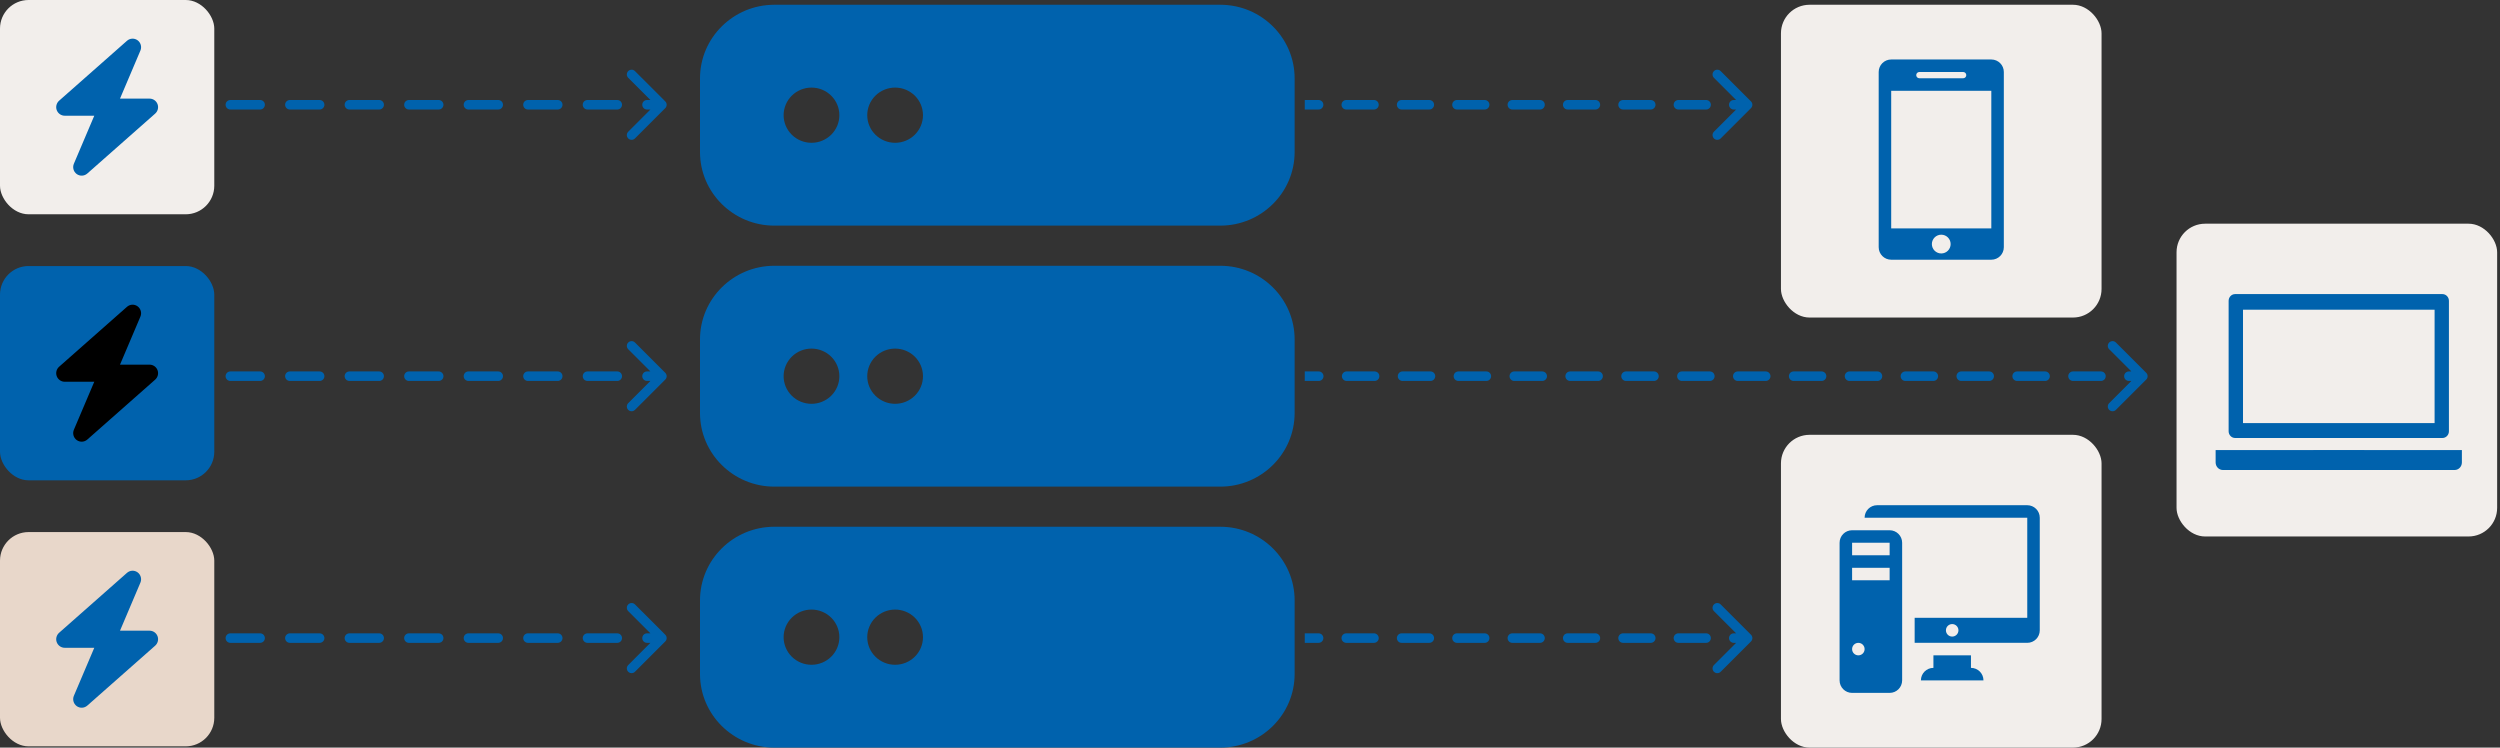
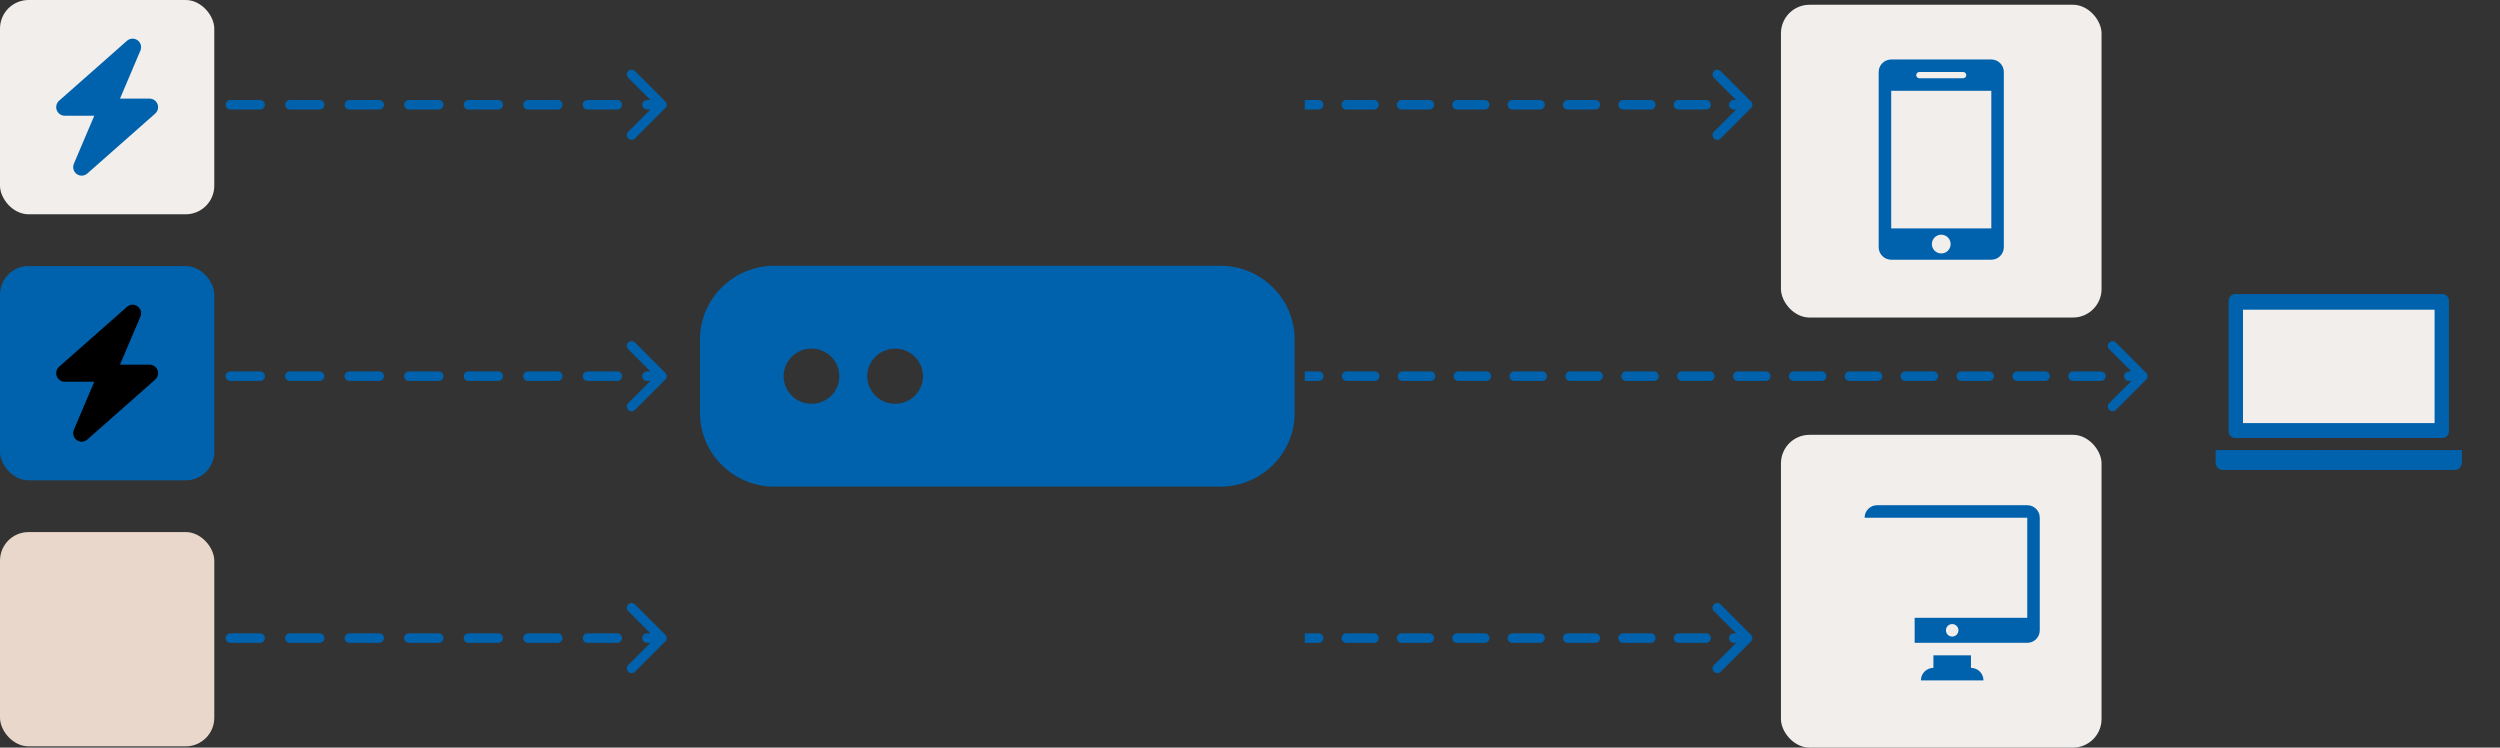
<svg xmlns="http://www.w3.org/2000/svg" width="525" height="157" viewBox="0 0 525 157" fill="none">
  <rect x="0" y="0" width="525" height="157" fill="#333333" stroke="none" />
-   <path d="M256.263 1C264.872 1 271.872 7.933 271.872 16.46V31.921C271.872 40.448 264.872 47.381 256.263 47.381H162.609C154 47.381 147 40.448 147 31.921V16.46C147 7.933 154 1 162.609 1H256.263ZM187.974 18.393C186.421 18.393 184.933 19.004 183.835 20.091C182.737 21.178 182.12 22.653 182.12 24.191C182.12 25.728 182.737 27.203 183.835 28.29C184.933 29.377 186.421 29.988 187.974 29.988C189.526 29.988 191.015 29.377 192.113 28.29C193.21 27.203 193.827 25.728 193.827 24.191C193.827 22.653 193.21 21.178 192.113 20.091C191.015 19.004 189.526 18.393 187.974 18.393ZM176.267 24.191C176.267 22.653 175.65 21.178 174.553 20.091C173.455 19.004 171.966 18.393 170.414 18.393C168.861 18.393 167.372 19.004 166.275 20.091C165.177 21.178 164.56 22.653 164.56 24.191C164.56 25.728 165.177 27.203 166.275 28.29C167.372 29.377 168.861 29.988 170.414 29.988C171.966 29.988 173.455 29.377 174.553 28.29C175.65 27.203 176.267 25.728 176.267 24.191Z" fill="#0062AD" />
  <path d="M256.263 55.812C264.872 55.812 271.872 62.745 271.872 71.273V86.733C271.872 95.26 264.872 102.193 256.263 102.193H162.609C154 102.193 147 95.26 147 86.733V71.273C147 62.745 154 55.812 162.609 55.812H256.263ZM187.974 73.205C186.421 73.205 184.933 73.816 183.835 74.903C182.737 75.991 182.12 77.465 182.12 79.003C182.12 80.541 182.737 82.015 183.835 83.103C184.933 84.19 186.421 84.801 187.974 84.801C189.526 84.801 191.015 84.19 192.113 83.103C193.21 82.015 193.827 80.541 193.827 79.003C193.827 77.465 193.21 75.991 192.113 74.903C191.015 73.816 189.526 73.205 187.974 73.205ZM176.267 79.003C176.267 77.465 175.65 75.991 174.553 74.903C173.455 73.816 171.966 73.205 170.414 73.205C168.861 73.205 167.372 73.816 166.275 74.903C165.177 75.991 164.56 77.465 164.56 79.003C164.56 80.541 165.177 82.015 166.275 83.103C167.372 84.19 168.861 84.801 170.414 84.801C171.966 84.801 173.455 84.19 174.553 83.103C175.65 82.015 176.267 80.541 176.267 79.003Z" fill="#0062AD" />
-   <path d="M256.263 110.617C264.872 110.617 271.872 117.55 271.872 126.078V141.538C271.872 150.065 264.872 156.998 256.263 156.998H162.609C154 156.998 147 150.065 147 141.538V126.078C147 117.55 154 110.617 162.609 110.617H256.263ZM187.974 128.01C186.421 128.01 184.933 128.621 183.835 129.708C182.737 130.795 182.12 132.27 182.12 133.808C182.12 135.345 182.737 136.82 183.835 137.907C184.933 138.994 186.421 139.605 187.974 139.605C189.526 139.605 191.015 138.994 192.113 137.907C193.21 136.82 193.827 135.345 193.827 133.808C193.827 132.27 193.21 130.795 192.113 129.708C191.015 128.621 189.526 128.01 187.974 128.01ZM176.267 133.808C176.267 132.27 175.65 130.795 174.553 129.708C173.455 128.621 171.966 128.01 170.414 128.01C168.861 128.01 167.372 128.621 166.275 129.708C165.177 130.795 164.56 132.27 164.56 133.808C164.56 135.345 165.177 136.82 166.275 137.907C167.372 138.994 168.861 139.605 170.414 139.605C171.966 139.605 173.455 138.994 174.553 137.907C175.65 136.82 176.267 135.345 176.267 133.808Z" fill="#0062AD" />
  <path d="M139.707 22.707C140.098 22.317 140.098 21.683 139.707 21.293L133.343 14.929C132.953 14.538 132.319 14.538 131.929 14.929C131.538 15.319 131.538 15.953 131.929 16.343L137.586 22L131.929 27.657C131.538 28.047 131.538 28.68 131.929 29.071C132.319 29.462 132.953 29.462 133.343 29.071L139.707 22.707ZM42.125 23C42.677 23 43.125 22.552 43.125 22C43.125 21.448 42.677 21 42.125 21V23ZM48.375 21C47.823 21 47.375 21.448 47.375 22C47.375 22.552 47.823 23 48.375 23V21ZM54.625 23C55.177 23 55.625 22.552 55.625 22C55.625 21.448 55.177 21 54.625 21V23ZM60.875 21C60.323 21 59.875 21.448 59.875 22C59.875 22.552 60.323 23 60.875 23V21ZM67.125 23C67.677 23 68.125 22.552 68.125 22C68.125 21.448 67.677 21 67.125 21V23ZM73.375 21C72.823 21 72.375 21.448 72.375 22C72.375 22.552 72.823 23 73.375 23V21ZM79.625 23C80.177 23 80.625 22.552 80.625 22C80.625 21.448 80.177 21 79.625 21V23ZM85.875 21C85.323 21 84.875 21.448 84.875 22C84.875 22.552 85.323 23 85.875 23V21ZM92.125 23C92.677 23 93.125 22.552 93.125 22C93.125 21.448 92.677 21 92.125 21V23ZM98.375 21C97.823 21 97.375 21.448 97.375 22C97.375 22.552 97.823 23 98.375 23V21ZM104.625 23C105.177 23 105.625 22.552 105.625 22C105.625 21.448 105.177 21 104.625 21V23ZM110.875 21C110.323 21 109.875 21.448 109.875 22C109.875 22.552 110.323 23 110.875 23V21ZM117.125 23C117.677 23 118.125 22.552 118.125 22C118.125 21.448 117.677 21 117.125 21V23ZM123.375 21C122.823 21 122.375 21.448 122.375 22C122.375 22.552 122.823 23 123.375 23V21ZM129.625 23C130.177 23 130.625 22.552 130.625 22C130.625 21.448 130.177 21 129.625 21V23ZM135.875 21C135.323 21 134.875 21.448 134.875 22C134.875 22.552 135.323 23 135.875 23V21ZM39 23H42.125V21H39V23ZM48.375 23H54.625V21H48.375V23ZM60.875 23H67.125V21H60.875V23ZM73.375 23H79.625V21H73.375V23ZM85.875 23H92.125V21H85.875V23ZM98.375 23H104.625V21H98.375V23ZM110.875 23H117.125V21H110.875V23ZM123.375 23H129.625V21H123.375V23ZM135.875 23H139V21H135.875V23Z" fill="#0062AD" />
  <path d="M367.707 22.707C368.098 22.317 368.098 21.683 367.707 21.293L361.343 14.929C360.953 14.538 360.319 14.538 359.929 14.929C359.538 15.319 359.538 15.953 359.929 16.343L365.586 22L359.929 27.657C359.538 28.047 359.538 28.68 359.929 29.071C360.319 29.462 360.953 29.462 361.343 29.071L367.707 22.707ZM276.906 23C277.459 23 277.906 22.552 277.906 22C277.906 21.448 277.459 21 276.906 21V23ZM282.719 21C282.166 21 281.719 21.448 281.719 22C281.719 22.552 282.166 23 282.719 23V21ZM288.531 23C289.084 23 289.531 22.552 289.531 22C289.531 21.448 289.084 21 288.531 21V23ZM294.344 21C293.791 21 293.344 21.448 293.344 22C293.344 22.552 293.791 23 294.344 23V21ZM300.156 23C300.709 23 301.156 22.552 301.156 22C301.156 21.448 300.709 21 300.156 21V23ZM305.969 21C305.416 21 304.969 21.448 304.969 22C304.969 22.552 305.416 23 305.969 23V21ZM311.781 23C312.334 23 312.781 22.552 312.781 22C312.781 21.448 312.334 21 311.781 21V23ZM317.594 21C317.041 21 316.594 21.448 316.594 22C316.594 22.552 317.041 23 317.594 23V21ZM323.406 23C323.959 23 324.406 22.552 324.406 22C324.406 21.448 323.959 21 323.406 21V23ZM329.219 21C328.666 21 328.219 21.448 328.219 22C328.219 22.552 328.666 23 329.219 23V21ZM335.031 23C335.584 23 336.031 22.552 336.031 22C336.031 21.448 335.584 21 335.031 21V23ZM340.844 21C340.291 21 339.844 21.448 339.844 22C339.844 22.552 340.291 23 340.844 23V21ZM346.656 23C347.209 23 347.656 22.552 347.656 22C347.656 21.448 347.209 21 346.656 21V23ZM352.469 21C351.916 21 351.469 21.448 351.469 22C351.469 22.552 351.916 23 352.469 23V21ZM358.281 23C358.834 23 359.281 22.552 359.281 22C359.281 21.448 358.834 21 358.281 21V23ZM364.094 21C363.541 21 363.094 21.448 363.094 22C363.094 22.552 363.541 23 364.094 23V21ZM274 23H276.906V21H274V23ZM282.719 23H288.531V21H282.719V23ZM294.344 23H300.156V21H294.344V23ZM305.969 23H311.781V21H305.969V23ZM317.594 23H323.406V21H317.594V23ZM329.219 23H335.031V21H329.219V23ZM340.844 23H346.656V21H340.844V23ZM352.469 23H358.281V21H352.469V23ZM364.094 23H367V21H364.094V23Z" fill="#0062AD" />
  <path d="M139.707 79.707C140.098 79.317 140.098 78.683 139.707 78.293L133.343 71.929C132.953 71.538 132.319 71.538 131.929 71.929C131.538 72.32 131.538 72.953 131.929 73.343L137.586 79L131.929 84.657C131.538 85.047 131.538 85.68 131.929 86.071C132.319 86.462 132.953 86.462 133.343 86.071L139.707 79.707ZM42.125 80C42.677 80 43.125 79.552 43.125 79C43.125 78.448 42.677 78 42.125 78V80ZM48.375 78C47.823 78 47.375 78.448 47.375 79C47.375 79.552 47.823 80 48.375 80V78ZM54.625 80C55.177 80 55.625 79.552 55.625 79C55.625 78.448 55.177 78 54.625 78V80ZM60.875 78C60.323 78 59.875 78.448 59.875 79C59.875 79.552 60.323 80 60.875 80V78ZM67.125 80C67.677 80 68.125 79.552 68.125 79C68.125 78.448 67.677 78 67.125 78V80ZM73.375 78C72.823 78 72.375 78.448 72.375 79C72.375 79.552 72.823 80 73.375 80V78ZM79.625 80C80.177 80 80.625 79.552 80.625 79C80.625 78.448 80.177 78 79.625 78V80ZM85.875 78C85.323 78 84.875 78.448 84.875 79C84.875 79.552 85.323 80 85.875 80V78ZM92.125 80C92.677 80 93.125 79.552 93.125 79C93.125 78.448 92.677 78 92.125 78V80ZM98.375 78C97.823 78 97.375 78.448 97.375 79C97.375 79.552 97.823 80 98.375 80V78ZM104.625 80C105.177 80 105.625 79.552 105.625 79C105.625 78.448 105.177 78 104.625 78V80ZM110.875 78C110.323 78 109.875 78.448 109.875 79C109.875 79.552 110.323 80 110.875 80V78ZM117.125 80C117.677 80 118.125 79.552 118.125 79C118.125 78.448 117.677 78 117.125 78V80ZM123.375 78C122.823 78 122.375 78.448 122.375 79C122.375 79.552 122.823 80 123.375 80V78ZM129.625 80C130.177 80 130.625 79.552 130.625 79C130.625 78.448 130.177 78 129.625 78V80ZM135.875 78C135.323 78 134.875 78.448 134.875 79C134.875 79.552 135.323 80 135.875 80V78ZM39 80H42.125V78H39V80ZM48.375 80H54.625V78H48.375V80ZM60.875 80H67.125V78H60.875V80ZM73.375 80H79.625V78H73.375V80ZM85.875 80H92.125V78H85.875V80ZM98.375 80H104.625V78H98.375V80ZM110.875 80H117.125V78H110.875V80ZM123.375 80H129.625V78H123.375V80ZM135.875 80H139V78H135.875V80Z" fill="#0062AD" />
  <path d="M450.707 79.707C451.098 79.317 451.098 78.683 450.707 78.293L444.343 71.929C443.953 71.538 443.319 71.538 442.929 71.929C442.538 72.32 442.538 72.953 442.929 73.343L448.586 79L442.929 84.657C442.538 85.047 442.538 85.68 442.929 86.071C443.319 86.462 443.953 86.462 444.343 86.071L450.707 79.707ZM276.933 80C277.486 80 277.933 79.552 277.933 79C277.933 78.448 277.486 78 276.933 78V80ZM282.8 78C282.248 78 281.8 78.448 281.8 79C281.8 79.552 282.248 80 282.8 80V78ZM288.667 80C289.219 80 289.667 79.552 289.667 79C289.667 78.448 289.219 78 288.667 78V80ZM294.533 78C293.981 78 293.533 78.448 293.533 79C293.533 79.552 293.981 80 294.533 80V78ZM300.4 80C300.952 80 301.4 79.552 301.4 79C301.4 78.448 300.952 78 300.4 78V80ZM306.267 78C305.714 78 305.267 78.448 305.267 79C305.267 79.552 305.714 80 306.267 80V78ZM312.133 80C312.686 80 313.133 79.552 313.133 79C313.133 78.448 312.686 78 312.133 78V80ZM318 78C317.448 78 317 78.448 317 79C317 79.552 317.448 80 318 80V78ZM323.867 80C324.419 80 324.867 79.552 324.867 79C324.867 78.448 324.419 78 323.867 78V80ZM329.733 78C329.181 78 328.733 78.448 328.733 79C328.733 79.552 329.181 80 329.733 80V78ZM335.6 80C336.152 80 336.6 79.552 336.6 79C336.6 78.448 336.152 78 335.6 78V80ZM341.467 78C340.914 78 340.467 78.448 340.467 79C340.467 79.552 340.914 80 341.467 80V78ZM347.333 80C347.886 80 348.333 79.552 348.333 79C348.333 78.448 347.886 78 347.333 78V80ZM353.2 78C352.648 78 352.2 78.448 352.2 79C352.2 79.552 352.648 80 353.2 80V78ZM359.067 80C359.619 80 360.067 79.552 360.067 79C360.067 78.448 359.619 78 359.067 78V80ZM364.933 78C364.381 78 363.933 78.448 363.933 79C363.933 79.552 364.381 80 364.933 80V78ZM370.8 80C371.352 80 371.8 79.552 371.8 79C371.8 78.448 371.352 78 370.8 78V80ZM376.667 78C376.114 78 375.667 78.448 375.667 79C375.667 79.552 376.114 80 376.667 80V78ZM382.533 80C383.086 80 383.533 79.552 383.533 79C383.533 78.448 383.086 78 382.533 78V80ZM388.4 78C387.848 78 387.4 78.448 387.4 79C387.4 79.552 387.848 80 388.4 80V78ZM394.267 80C394.819 80 395.267 79.552 395.267 79C395.267 78.448 394.819 78 394.267 78V80ZM400.133 78C399.581 78 399.133 78.448 399.133 79C399.133 79.552 399.581 80 400.133 80V78ZM406 80C406.552 80 407 79.552 407 79C407 78.448 406.552 78 406 78V80ZM411.867 78C411.314 78 410.867 78.448 410.867 79C410.867 79.552 411.314 80 411.867 80V78ZM417.733 80C418.286 80 418.733 79.552 418.733 79C418.733 78.448 418.286 78 417.733 78V80ZM423.6 78C423.048 78 422.6 78.448 422.6 79C422.6 79.552 423.048 80 423.6 80V78ZM429.467 80C430.019 80 430.467 79.552 430.467 79C430.467 78.448 430.019 78 429.467 78V80ZM435.333 78C434.781 78 434.333 78.448 434.333 79C434.333 79.552 434.781 80 435.333 80V78ZM441.2 80C441.752 80 442.2 79.552 442.2 79C442.2 78.448 441.752 78 441.2 78V80ZM447.067 78C446.514 78 446.067 78.448 446.067 79C446.067 79.552 446.514 80 447.067 80V78ZM274 80H276.933V78H274V80ZM282.8 80H288.667V78H282.8V80ZM294.533 80H300.4V78H294.533V80ZM306.267 80H312.133V78H306.267V80ZM318 80H323.867V78H318V80ZM329.733 80H335.6V78H329.733V80ZM341.467 80H347.333V78H341.467V80ZM353.2 80H359.067V78H353.2V80ZM364.933 80H370.8V78H364.933V80ZM376.667 80H382.533V78H376.667V80ZM388.4 80H394.267V78H388.4V80ZM400.133 80H406V78H400.133V80ZM411.867 80H417.733V78H411.867V80ZM423.6 80H429.467V78H423.6V80ZM435.333 80H441.2V78H435.333V80ZM447.067 80H450V78H447.067V80Z" fill="#0062AD" />
  <path d="M139.707 134.707C140.098 134.317 140.098 133.683 139.707 133.293L133.343 126.929C132.953 126.538 132.319 126.538 131.929 126.929C131.538 127.319 131.538 127.953 131.929 128.343L137.586 134L131.929 139.657C131.538 140.047 131.538 140.681 131.929 141.071C132.319 141.462 132.953 141.462 133.343 141.071L139.707 134.707ZM42.125 135C42.677 135 43.125 134.552 43.125 134C43.125 133.448 42.677 133 42.125 133V135ZM48.375 133C47.823 133 47.375 133.448 47.375 134C47.375 134.552 47.823 135 48.375 135V133ZM54.625 135C55.177 135 55.625 134.552 55.625 134C55.625 133.448 55.177 133 54.625 133V135ZM60.875 133C60.323 133 59.875 133.448 59.875 134C59.875 134.552 60.323 135 60.875 135V133ZM67.125 135C67.677 135 68.125 134.552 68.125 134C68.125 133.448 67.677 133 67.125 133V135ZM73.375 133C72.823 133 72.375 133.448 72.375 134C72.375 134.552 72.823 135 73.375 135V133ZM79.625 135C80.177 135 80.625 134.552 80.625 134C80.625 133.448 80.177 133 79.625 133V135ZM85.875 133C85.323 133 84.875 133.448 84.875 134C84.875 134.552 85.323 135 85.875 135V133ZM92.125 135C92.677 135 93.125 134.552 93.125 134C93.125 133.448 92.677 133 92.125 133V135ZM98.375 133C97.823 133 97.375 133.448 97.375 134C97.375 134.552 97.823 135 98.375 135V133ZM104.625 135C105.177 135 105.625 134.552 105.625 134C105.625 133.448 105.177 133 104.625 133V135ZM110.875 133C110.323 133 109.875 133.448 109.875 134C109.875 134.552 110.323 135 110.875 135V133ZM117.125 135C117.677 135 118.125 134.552 118.125 134C118.125 133.448 117.677 133 117.125 133V135ZM123.375 133C122.823 133 122.375 133.448 122.375 134C122.375 134.552 122.823 135 123.375 135V133ZM129.625 135C130.177 135 130.625 134.552 130.625 134C130.625 133.448 130.177 133 129.625 133V135ZM135.875 133C135.323 133 134.875 133.448 134.875 134C134.875 134.552 135.323 135 135.875 135V133ZM39 135H42.125V133H39V135ZM48.375 135H54.625V133H48.375V135ZM60.875 135H67.125V133H60.875V135ZM73.375 135H79.625V133H73.375V135ZM85.875 135H92.125V133H85.875V135ZM98.375 135H104.625V133H98.375V135ZM110.875 135H117.125V133H110.875V135ZM123.375 135H129.625V133H123.375V135ZM135.875 135H139V133H135.875V135Z" fill="#0062AD" />
  <path d="M367.707 134.707C368.098 134.317 368.098 133.683 367.707 133.293L361.343 126.929C360.953 126.538 360.319 126.538 359.929 126.929C359.538 127.319 359.538 127.953 359.929 128.343L365.586 134L359.929 139.657C359.538 140.047 359.538 140.681 359.929 141.071C360.319 141.462 360.953 141.462 361.343 141.071L367.707 134.707ZM276.906 135C277.459 135 277.906 134.552 277.906 134C277.906 133.448 277.459 133 276.906 133V135ZM282.719 133C282.166 133 281.719 133.448 281.719 134C281.719 134.552 282.166 135 282.719 135V133ZM288.531 135C289.084 135 289.531 134.552 289.531 134C289.531 133.448 289.084 133 288.531 133V135ZM294.344 133C293.791 133 293.344 133.448 293.344 134C293.344 134.552 293.791 135 294.344 135V133ZM300.156 135C300.709 135 301.156 134.552 301.156 134C301.156 133.448 300.709 133 300.156 133V135ZM305.969 133C305.416 133 304.969 133.448 304.969 134C304.969 134.552 305.416 135 305.969 135V133ZM311.781 135C312.334 135 312.781 134.552 312.781 134C312.781 133.448 312.334 133 311.781 133V135ZM317.594 133C317.041 133 316.594 133.448 316.594 134C316.594 134.552 317.041 135 317.594 135V133ZM323.406 135C323.959 135 324.406 134.552 324.406 134C324.406 133.448 323.959 133 323.406 133V135ZM329.219 133C328.666 133 328.219 133.448 328.219 134C328.219 134.552 328.666 135 329.219 135V133ZM335.031 135C335.584 135 336.031 134.552 336.031 134C336.031 133.448 335.584 133 335.031 133V135ZM340.844 133C340.291 133 339.844 133.448 339.844 134C339.844 134.552 340.291 135 340.844 135V133ZM346.656 135C347.209 135 347.656 134.552 347.656 134C347.656 133.448 347.209 133 346.656 133V135ZM352.469 133C351.916 133 351.469 133.448 351.469 134C351.469 134.552 351.916 135 352.469 135V133ZM358.281 135C358.834 135 359.281 134.552 359.281 134C359.281 133.448 358.834 133 358.281 133V135ZM364.094 133C363.541 133 363.094 133.448 363.094 134C363.094 134.552 363.541 135 364.094 135V133ZM274 135H276.906V133H274V135ZM282.719 135H288.531V133H282.719V135ZM294.344 135H300.156V133H294.344V135ZM305.969 135H311.781V133H305.969V135ZM317.594 135H323.406V133H317.594V135ZM329.219 135H335.031V133H329.219V135ZM340.844 135H346.656V133H340.844V135ZM352.469 135H358.281V133H352.469V135ZM364.094 135H367V133H364.094V135Z" fill="#0062AD" />
  <rect x="374" y="91.312" width="67.326" height="65.684" rx="6" fill="#F2EEEB" />
-   <path d="M396.823 111.352H388.941C387.489 111.352 386.313 112.529 386.313 113.979V142.88C386.313 144.332 387.489 145.507 388.941 145.507H396.823C398.275 145.507 399.45 144.332 399.45 142.88V113.979C399.45 112.529 398.275 111.352 396.823 111.352ZM390.255 137.625C389.528 137.625 388.941 137.038 388.941 136.311C388.941 135.585 389.528 134.998 390.255 134.998C390.981 134.998 391.568 135.585 391.568 136.311C391.568 137.038 390.981 137.625 390.255 137.625ZM396.823 121.861H388.941V119.234H396.823L396.823 121.861ZM396.823 116.606H388.941V113.979H396.823L396.823 116.606Z" fill="#0062AD" />
  <path d="M413.901 140.252V137.625H406.019V140.252C404.567 140.252 403.392 141.427 403.392 142.88H416.528C416.528 141.427 415.354 140.252 413.901 140.252Z" fill="#0062AD" />
  <path d="M425.724 106.094H394.195C392.743 106.094 391.567 107.271 391.567 108.721H394.195H402.077H425.724V129.74H402.077V134.995H425.724C427.176 134.995 428.351 133.82 428.351 132.367V108.721C428.351 107.271 427.175 106.094 425.724 106.094ZM409.959 133.681C409.233 133.681 408.645 133.094 408.645 132.367C408.645 131.641 409.233 131.054 409.959 131.054C410.685 131.054 411.273 131.641 411.273 132.367C411.273 133.094 410.685 133.681 409.959 133.681Z" fill="#0062AD" />
  <rect x="374" y="1" width="67.326" height="65.684" rx="6" fill="#F2EEEB" />
  <path d="M418.176 12.492H397.152C395.7 12.492 394.524 13.669 394.524 15.12V51.912C394.524 53.365 395.7 54.54 397.153 54.54H418.176C419.629 54.54 420.804 53.365 420.804 51.912V15.12C420.804 13.669 419.629 12.492 418.176 12.492ZM403.065 15.12H412.263C412.628 15.12 412.92 15.414 412.92 15.777C412.92 16.14 412.628 16.434 412.263 16.434H403.065C402.701 16.434 402.408 16.14 402.408 15.777C402.408 15.414 402.701 15.12 403.065 15.12ZM407.664 53.226C406.576 53.226 405.693 52.343 405.693 51.255C405.693 50.167 406.576 49.284 407.664 49.284C408.753 49.284 409.635 50.167 409.635 51.255C409.635 52.343 408.753 53.226 407.664 53.226ZM418.176 47.97H397.152V19.062H418.176V47.97Z" fill="#0062AD" />
-   <rect x="457.074" y="46.977" width="67.326" height="65.684" rx="6" fill="#F2EEEB" />
  <path d="M512.904 61.758H469.381C468.624 61.758 468.011 62.393 468.011 63.177V90.561C468.011 91.345 468.624 91.98 469.381 91.98H512.904C513.66 91.98 514.274 91.345 514.274 90.561V63.177C514.274 62.393 513.66 61.758 512.904 61.758Z" fill="#0062AD" />
  <path d="M511.264 65.039H471.032V88.85H511.264V65.039Z" fill="#F2EEEB" />
  <path d="M465.281 94.508V97.117C465.281 97.989 465.97 98.703 466.812 98.703H515.465C516.307 98.703 516.996 97.989 516.996 97.117V94.508H465.281Z" fill="#0062AD" />
  <path d="M485.808 94.594V96.125C485.808 96.637 486.03 97.057 486.303 97.057H495.986C496.258 97.057 496.481 96.638 496.481 96.125V94.594H485.808H485.808Z" fill="#0062AD" />
  <rect width="45" height="45" rx="6" fill="#F2EEEB" />
  <path d="M29.484 10.624C29.813 9.854 29.568 8.955 28.894 8.46C28.22 7.966 27.301 8.011 26.671 8.562L12.412 21.148C11.855 21.643 11.655 22.435 11.916 23.132C12.178 23.828 12.847 24.3 13.587 24.3H19.798L15.515 34.381C15.186 35.151 15.431 36.05 16.105 36.544C16.779 37.039 17.698 36.994 18.328 36.443L32.587 23.857C33.144 23.362 33.344 22.57 33.083 21.873C32.821 21.176 32.158 20.71 31.412 20.71H25.201L29.484 10.624Z" fill="#0062AD" />
  <rect y="55.867" width="45" height="45" rx="6" fill="#0062AD" />
  <path d="M29.484 66.491C29.813 65.721 29.568 64.822 28.894 64.328C28.22 63.833 27.301 63.878 26.671 64.429L12.412 77.015C11.855 77.51 11.655 78.302 11.916 78.999C12.178 79.696 12.847 80.168 13.587 80.168H19.798L15.515 90.248C15.186 91.018 15.431 91.917 16.105 92.412C16.779 92.906 17.698 92.861 18.328 92.311L32.587 79.724C33.144 79.229 33.344 78.437 33.083 77.74C32.821 77.043 32.158 76.577 31.412 76.577H25.201L29.484 66.491Z" fill="black" />
  <rect y="111.734" width="45" height="45" rx="6" fill="#E8D7CA" />
-   <path d="M29.484 122.358C29.813 121.588 29.568 120.689 28.894 120.195C28.22 119.7 27.301 119.745 26.671 120.296L12.412 132.883C11.855 133.377 11.655 134.169 11.916 134.866C12.178 135.563 12.847 136.035 13.587 136.035H19.798L15.515 146.115C15.186 146.885 15.431 147.784 16.105 148.279C16.779 148.773 17.698 148.728 18.328 148.178L32.587 135.591C33.144 135.097 33.344 134.304 33.083 133.607C32.821 132.911 32.158 132.444 31.412 132.444H25.201L29.484 122.358Z" fill="#0062AD" />
</svg>